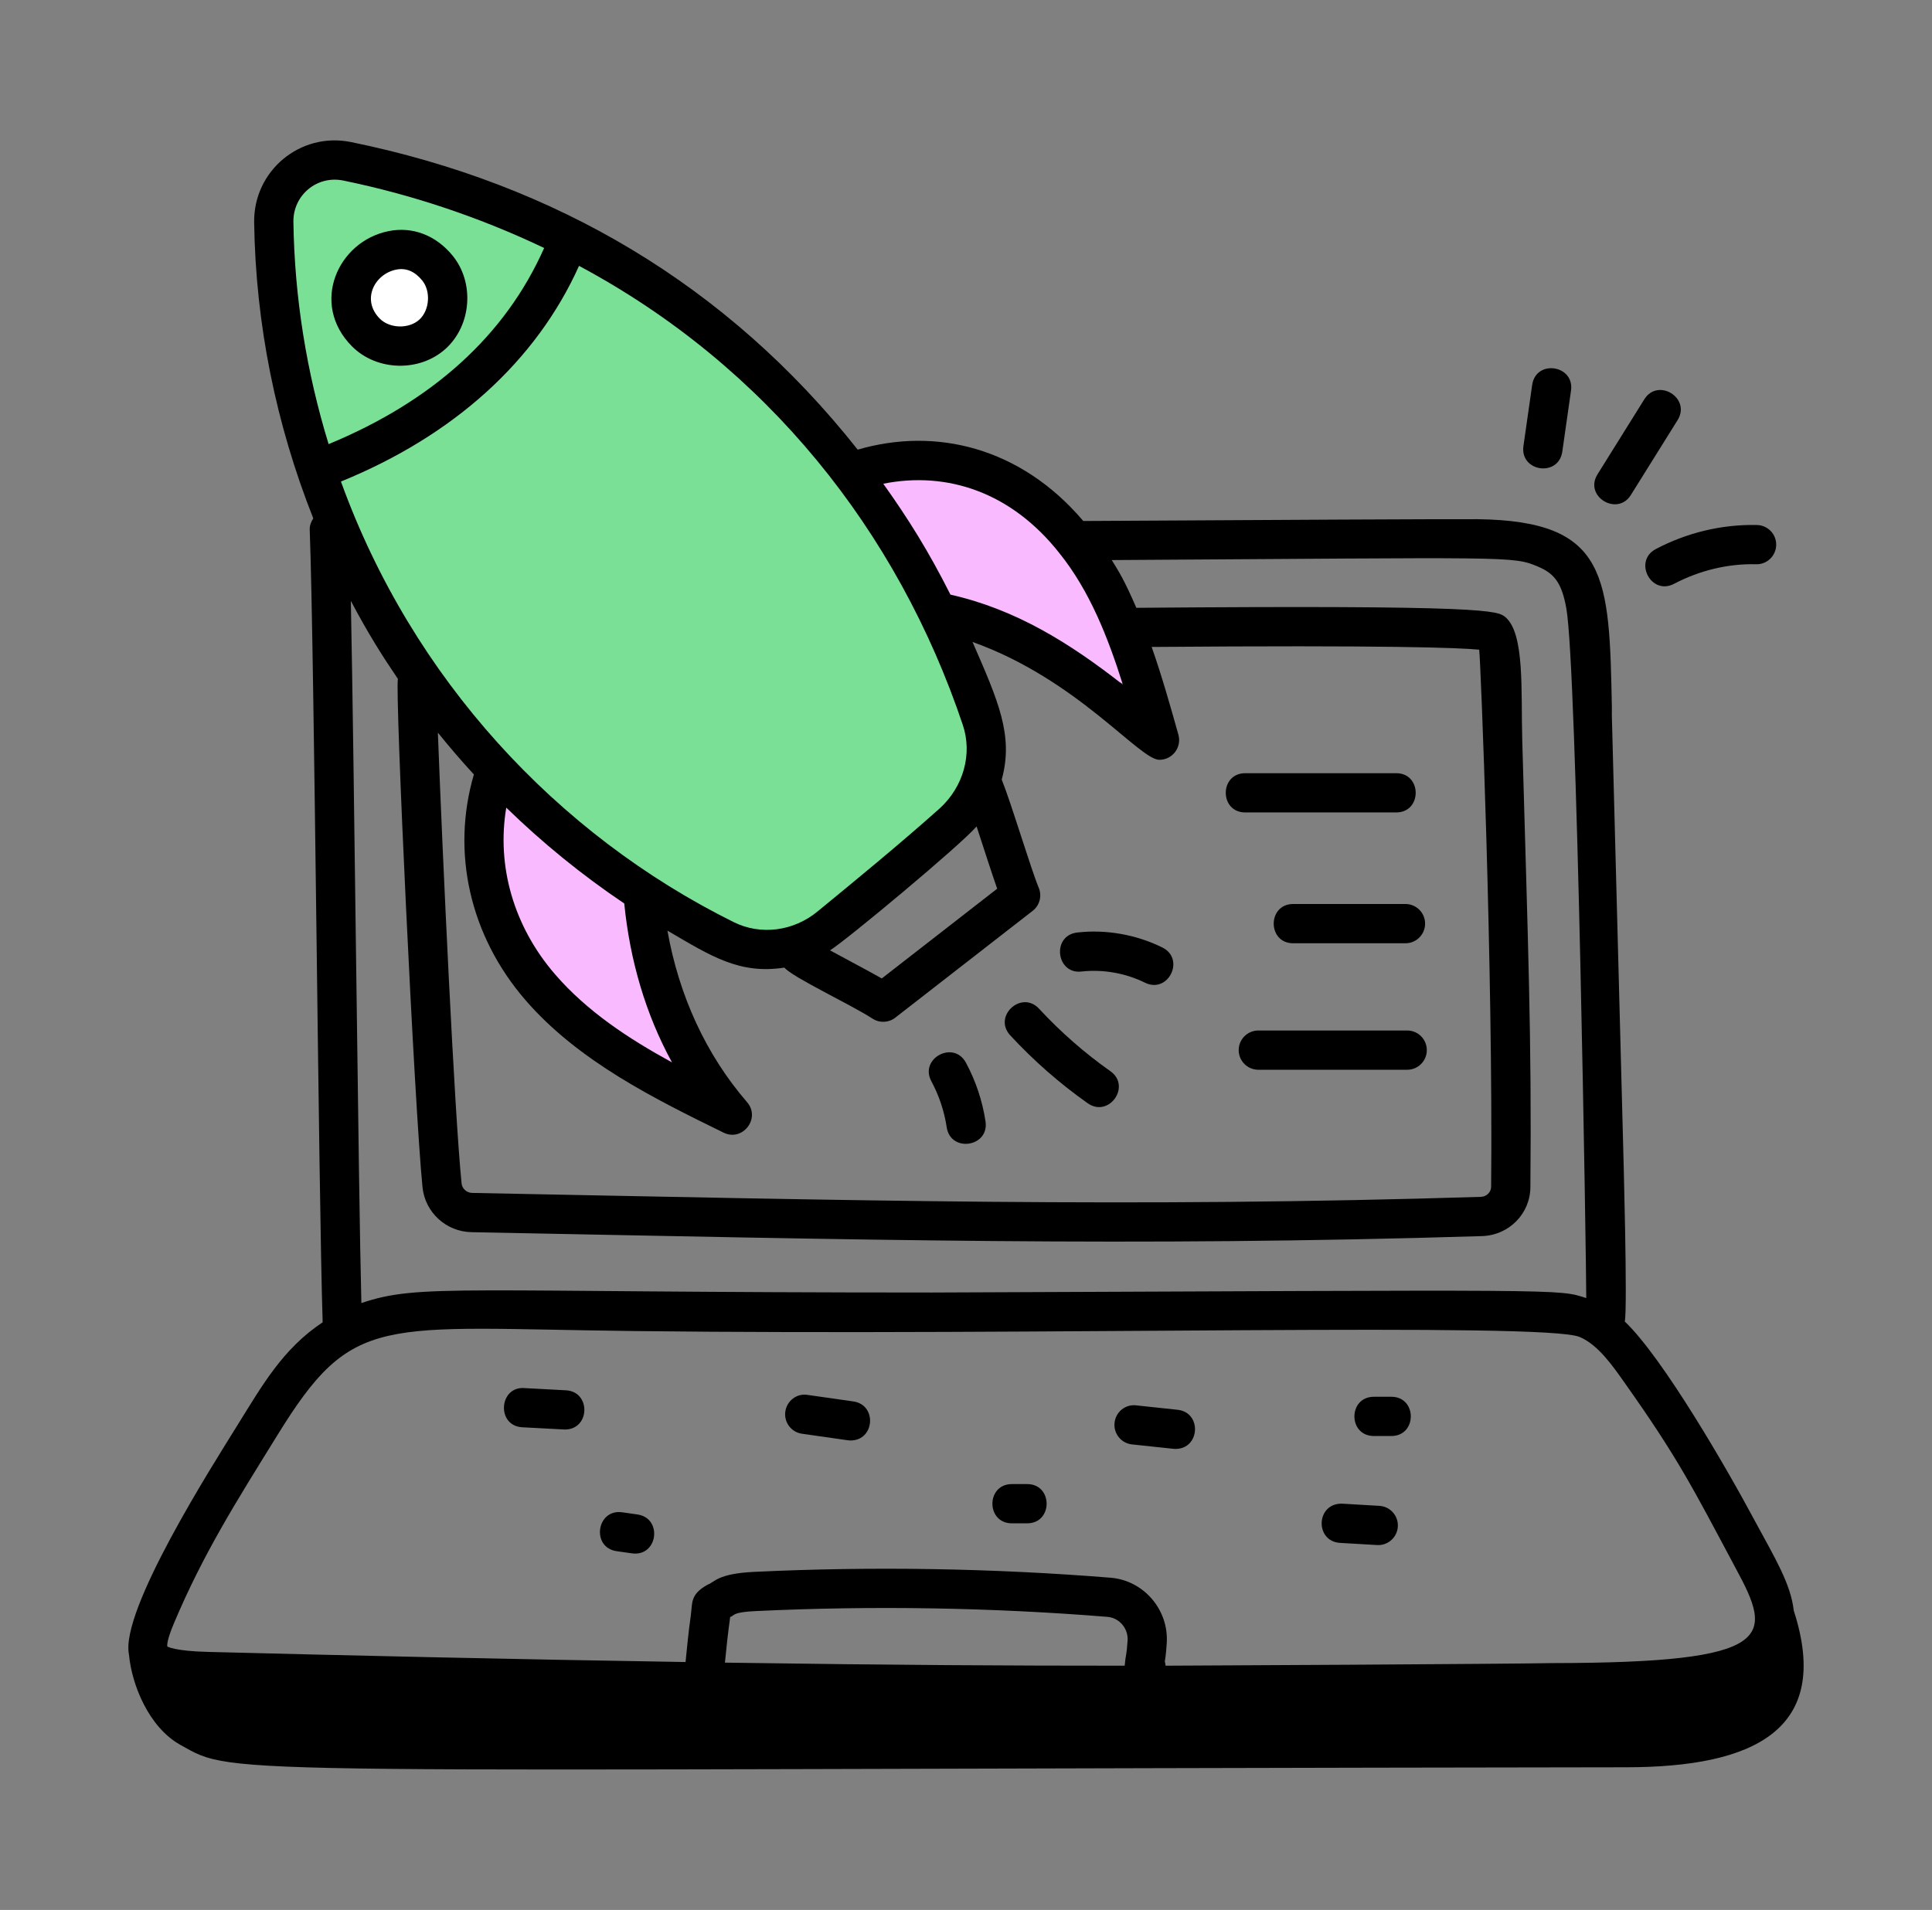
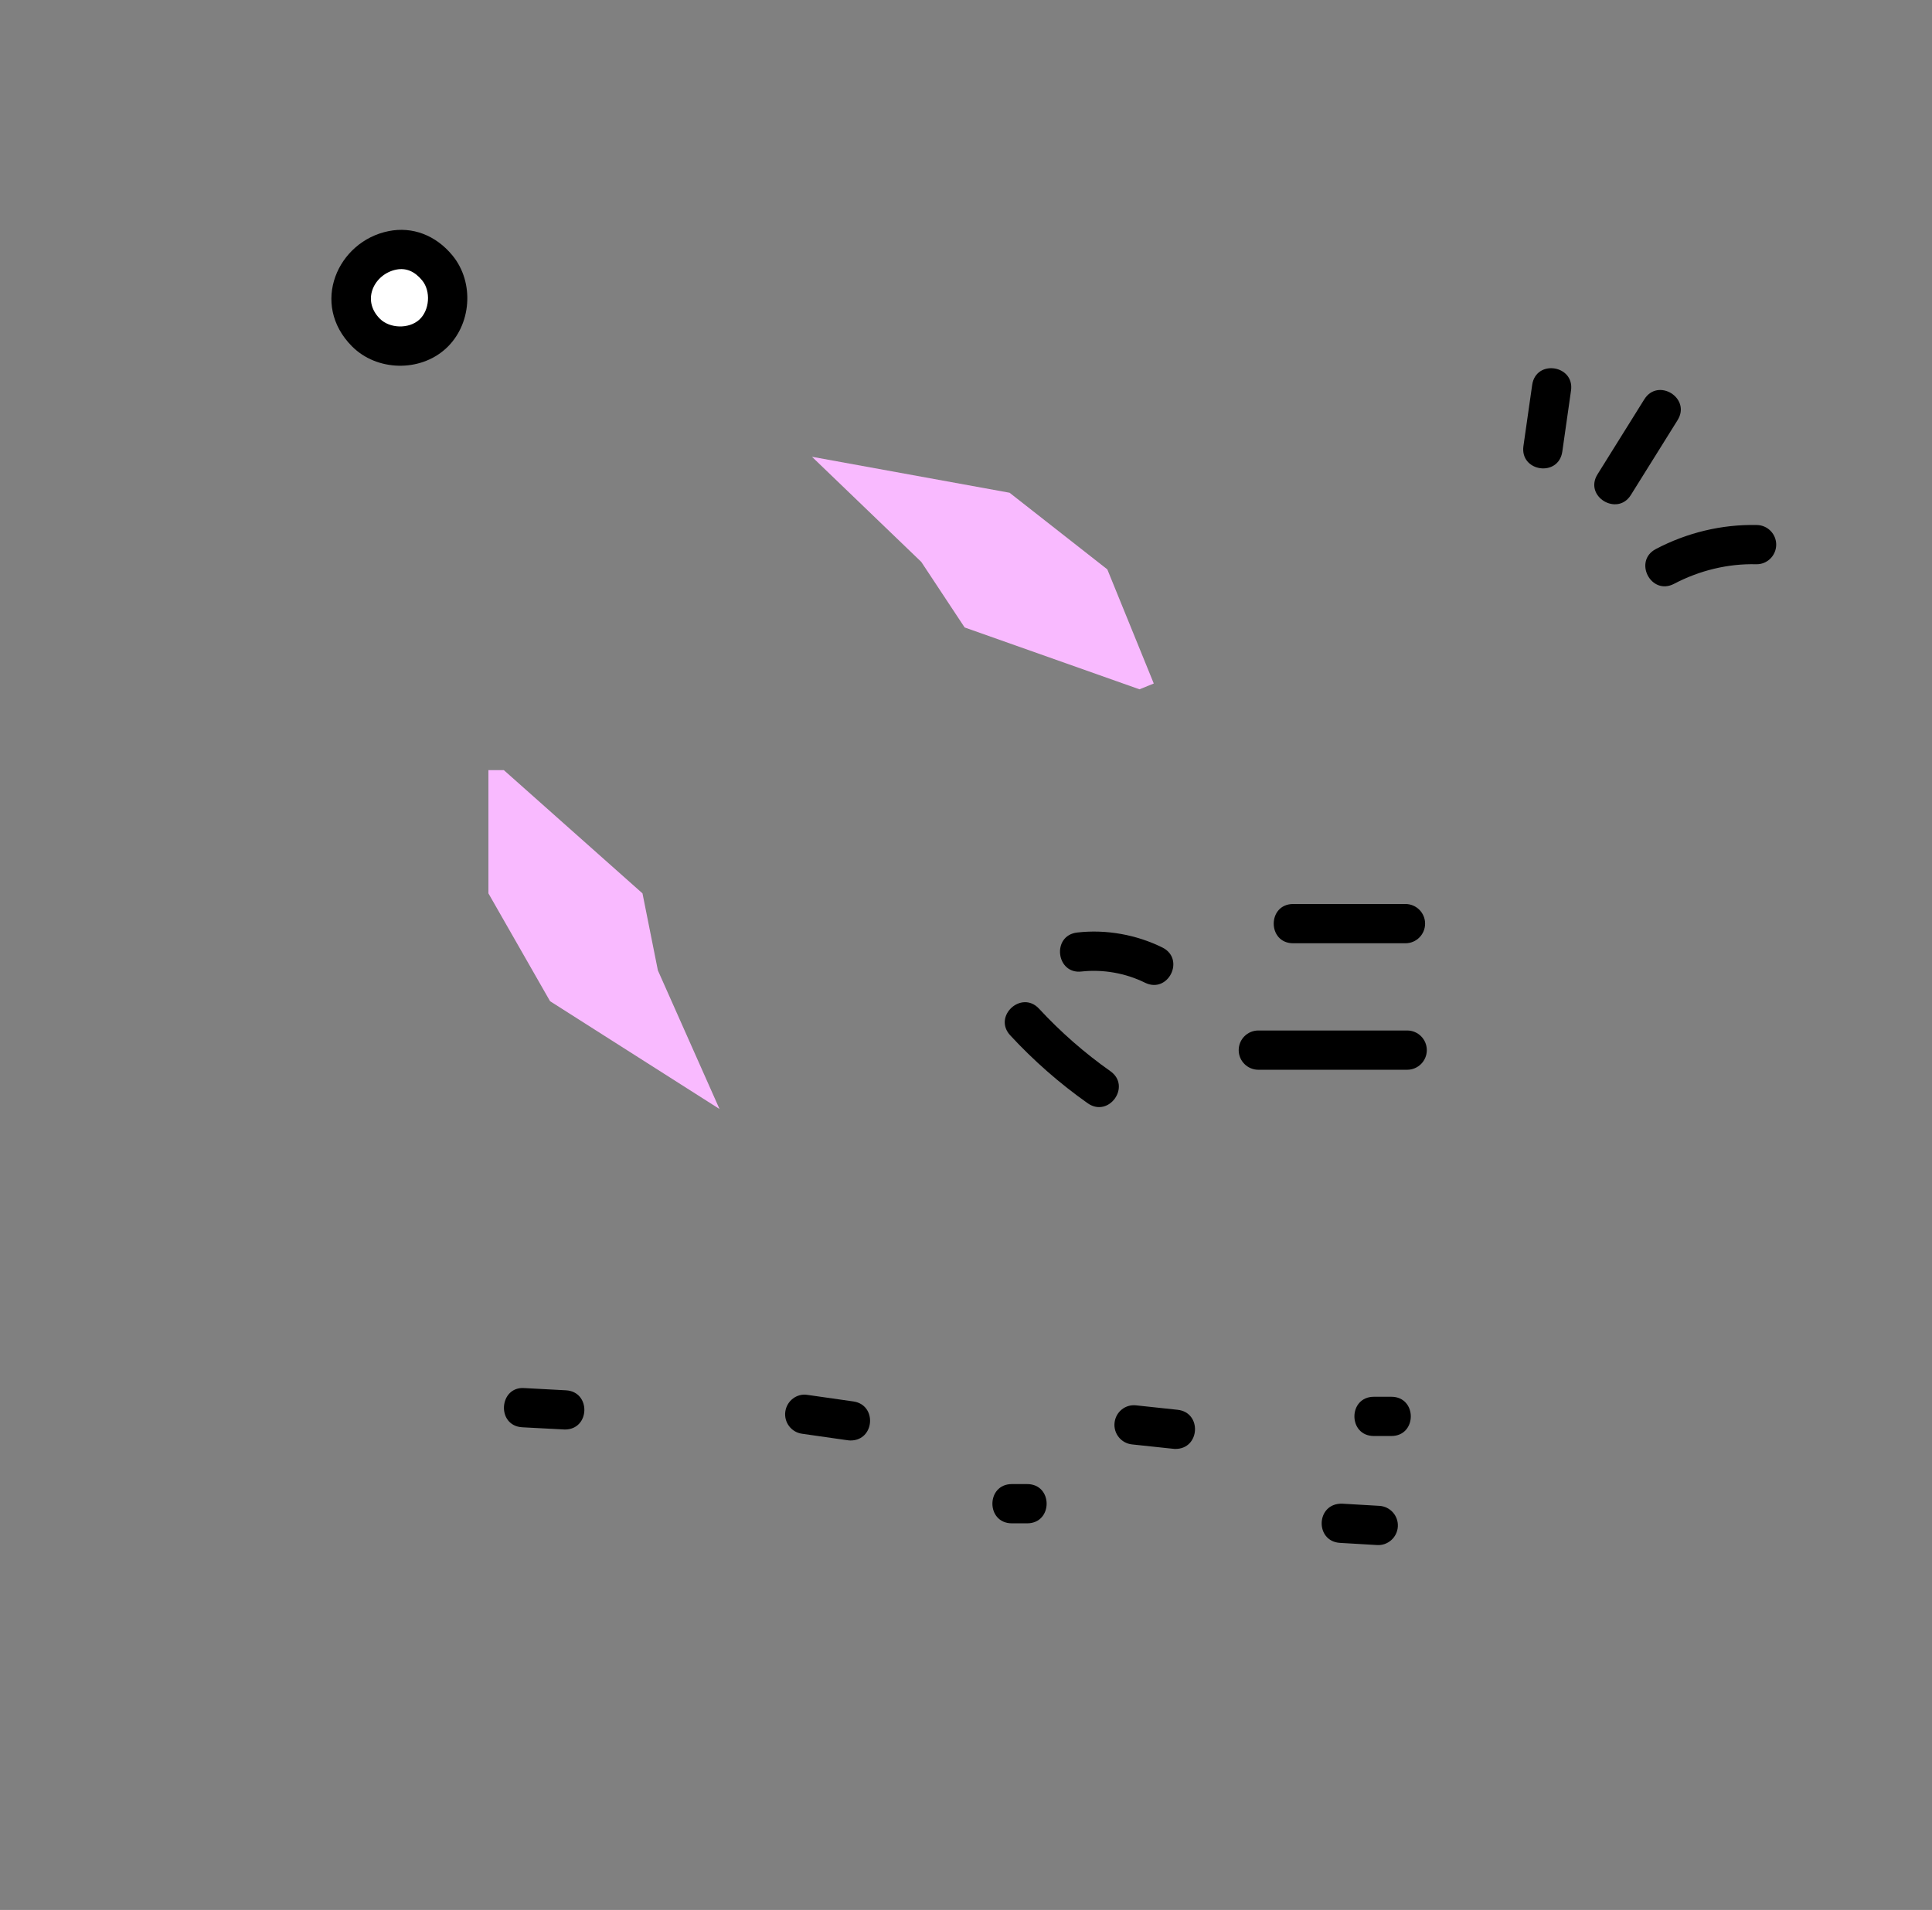
<svg xmlns="http://www.w3.org/2000/svg" width="89" height="88" viewBox="0 0 89 88" fill="none">
  <rect x="0" y="0" width="89" height="88" fill="#808080" stroke="none" />
  <path d="M29.597 41.162L23.21 35.484H22.5V41.162L25.339 46.13L33.145 51.097L30.306 44.71L29.597 41.162Z" fill="#F9BAFF" />
  <path d="M44.437 28.91L52.493 31.76L53.15 31.492L51.01 26.234L46.507 22.703L37.404 21.046L42.441 25.891L44.437 28.91Z" fill="#F9BAFF" />
-   <path d="M32.435 14.902C29.597 11.495 19.898 8.751 15.403 7.805H13.274L12.565 9.934L13.984 19.869L17.532 29.095L27.468 39.74L35.274 43.998L38.113 42.579L43.79 37.611L45.21 34.772L44.5 31.224L40.952 24.127L36.694 19.16L32.435 14.902Z" fill="#7AE096" />
  <circle cx="18.004" cy="13.481" r="2.129" fill="white" />
-   <path d="M80.835 70.066C79.6 67.75 76.613 62.567 74.847 60.888C74.983 60.299 74.781 53.102 74.766 52.517C74.055 25.662 74.291 34.429 74.254 32.632C74.133 26.556 74.102 23.998 68.062 23.922C67.043 23.911 58.228 23.955 49.903 24.005C46.995 20.584 43.073 19.675 39.511 20.718C33.495 13.11 25.558 8.466 16.168 6.545C13.832 6.07 11.676 7.866 11.708 10.242C11.775 14.943 12.718 19.561 14.432 23.886C14.33 24.038 14.261 24.214 14.268 24.411C14.483 30.15 14.671 55.058 14.864 60.924C13.015 62.155 12.08 63.834 10.921 65.694C9.809 67.489 5.515 74.217 5.942 76.238C6.071 77.639 6.862 79.586 8.303 80.391C10.968 81.883 9.095 81.512 74.928 81.427C80.739 81.42 84.421 79.737 82.632 74.209C82.493 72.972 81.765 71.788 80.835 70.066ZM51.81 76.747C46.562 76.747 41.414 76.724 33.395 76.606C33.566 74.87 33.604 74.826 33.635 74.504C33.857 74.438 33.687 74.281 34.84 74.229C40.206 73.975 45.648 74.064 51.013 74.496C51.561 74.54 51.978 75.028 51.944 75.585C51.896 76.341 51.855 76.2 51.81 76.747ZM28.757 41.628C29.02 44.277 29.756 46.757 30.956 48.949C28.932 47.844 27.027 46.581 25.57 44.892C23.656 42.678 22.87 39.894 23.322 37.212C24.992 38.838 26.811 40.319 28.757 41.628ZM24.201 46.074C26.649 48.908 30.2 50.65 33.333 52.187C34.211 52.617 35.055 51.523 34.415 50.783C32.524 48.593 31.28 45.885 30.746 42.878C32.786 44.076 34.071 44.896 36.135 44.583C36.499 45.024 39.167 46.269 40.196 46.935C40.524 47.146 40.944 47.123 41.242 46.889L47.571 41.967C47.892 41.719 48.007 41.285 47.853 40.91C47.465 39.968 46.603 37.059 46.146 35.919C46.704 33.883 45.982 32.294 44.801 29.578C49.627 31.301 52.485 35.008 53.407 35.008C54.012 35.008 54.447 34.434 54.284 33.849C53.909 32.514 53.522 31.145 53.053 29.808C63.913 29.723 67.186 29.842 68.141 29.934C68.2 30.25 68.785 44.768 68.691 54.675C68.691 54.929 68.482 55.137 68.216 55.145C52.086 55.646 39.621 55.312 21.752 54.964C21.499 54.96 21.288 54.769 21.263 54.523C20.933 51.275 20.384 39.367 20.171 33.756C20.701 34.413 21.253 35.057 21.83 35.683C20.782 39.259 21.635 43.104 24.201 46.074ZM44.988 38.078C45.367 39.23 45.664 40.172 45.937 40.947L40.62 45.082C39.933 44.691 39.083 44.251 38.237 43.788C39.036 43.282 44.245 38.943 44.988 38.078ZM48.795 25.477C50.207 27.231 51.045 29.386 51.727 31.547C49.273 29.624 46.796 28.076 43.784 27.398C42.786 25.419 41.865 23.937 40.689 22.288C43.639 21.698 46.597 22.69 48.795 25.477ZM44.352 33.398C44.804 34.736 44.386 36.247 43.288 37.248C41.428 38.908 39.349 40.612 37.674 41.985C36.561 42.911 35.04 43.106 33.796 42.485C25.666 38.453 18.995 31.279 15.706 22.187C20.913 20.064 24.702 16.631 26.674 12.25C35.31 16.869 41.351 24.465 44.352 33.398ZM15.806 8.317C19.028 8.976 22.157 10.038 25.069 11.427C25.067 11.43 25.065 11.431 25.063 11.434C23.284 15.445 19.941 18.478 15.138 20.463C14.124 17.158 13.566 13.711 13.516 10.217C13.5 9.004 14.588 8.074 15.806 8.317ZM18.33 31.28C18.188 31.812 19.093 51.044 19.464 54.707C19.584 55.865 20.555 56.752 21.721 56.772C39.762 57.122 52.089 57.451 68.275 56.953C69.522 56.912 70.499 55.911 70.499 54.683C70.564 47.845 70.39 43.565 70.124 34.095C70.061 31.838 70.248 29.193 69.344 28.43C68.974 28.14 68.618 27.87 52.347 28.005C51.783 26.702 51.542 26.338 51.215 25.805C69.749 25.694 69.665 25.61 70.85 26.107C71.631 26.433 71.948 26.897 72.153 28.018C72.649 30.703 73.076 58.288 73.073 59.808C71.722 59.382 72.577 59.435 42.923 59.553C20.956 59.553 19.364 59.128 16.647 60.038C16.508 54.672 16.318 35.365 16.162 27.685C16.967 29.207 17.621 30.236 18.33 31.28ZM8.012 74.793C9.371 71.573 10.888 69.18 12.771 66.138C16.278 60.443 17.443 61.194 29.22 61.328C47.8 61.55 71.153 60.911 72.772 61.602C73.638 61.972 74.312 62.964 74.855 63.733C77.308 67.199 77.965 68.524 79.95 72.244C81.669 75.412 81.876 76.615 71.525 76.627C69.598 76.668 54.949 76.745 53.694 76.747C53.684 76.682 53.681 76.615 53.657 76.554C53.686 76.382 53.718 76.176 53.748 75.697C53.843 74.163 52.681 72.815 51.158 72.693C45.717 72.256 40.196 72.164 34.754 72.423C33.044 72.503 32.919 72.902 32.605 73.01C31.775 73.47 31.906 73.849 31.82 74.455C31.717 75.185 31.649 75.883 31.581 76.578C23.493 76.45 15.884 76.272 9.586 76.112C8.023 76.073 7.728 75.866 7.709 75.865C7.699 75.829 7.67 75.603 8.012 74.793Z" fill="black" />
  <path d="M71.97 20.805L72.371 17.993C72.538 16.817 70.751 16.541 70.581 17.739L70.179 20.551C70.01 21.738 71.799 22 71.97 20.805Z" fill="black" />
  <path d="M75.127 22.808L77.28 19.358C77.912 18.345 76.38 17.387 75.746 18.4L73.593 21.852C72.954 22.873 74.505 23.807 75.127 22.808Z" fill="black" />
  <path d="M77.12 26.898C78.282 26.288 79.592 25.964 80.903 25.998C81.401 26.01 81.814 25.608 81.823 25.109C81.831 24.61 81.433 24.198 80.934 24.19C79.308 24.154 77.708 24.545 76.278 25.297C75.227 25.852 76.058 27.457 77.12 26.898Z" fill="black" />
  <path d="M20.528 16.07C21.725 14.986 21.869 13.016 20.842 11.769C20.075 10.837 18.999 10.427 17.902 10.649C15.555 11.116 14.268 14.003 16.217 15.96C17.359 17.105 19.333 17.152 20.528 16.07ZM18.255 12.422C18.704 12.334 19.102 12.499 19.446 12.918C19.856 13.416 19.792 14.297 19.314 14.73C18.836 15.163 17.954 15.141 17.498 14.684C16.631 13.814 17.254 12.621 18.255 12.422Z" fill="black" />
-   <path d="M43.611 51.939C43.791 53.123 45.578 52.85 45.399 51.669C45.255 50.72 44.952 49.811 44.498 48.966C43.935 47.912 42.338 48.767 42.905 49.82C43.261 50.483 43.499 51.197 43.611 51.939Z" fill="black" />
  <path d="M50.109 50.834C51.084 51.515 52.127 50.045 51.151 49.355C49.962 48.517 48.857 47.548 47.867 46.478C47.058 45.601 45.725 46.825 46.539 47.705C47.616 48.869 48.816 49.922 50.109 50.834Z" fill="black" />
  <path d="M49.826 44.762C50.816 44.654 51.853 44.837 52.743 45.277C53.817 45.807 54.616 44.185 53.544 43.655C52.348 43.065 50.958 42.813 49.63 42.965C48.43 43.096 48.65 44.906 49.826 44.762Z" fill="black" />
  <path d="M24.064 65.762C24.106 65.765 25.98 65.865 26.022 65.865C27.187 65.865 27.233 64.121 26.07 64.058L24.161 63.956C22.986 63.864 22.851 65.697 24.064 65.762Z" fill="black" />
  <path d="M36.943 66.059C39.211 66.38 39.074 66.37 39.183 66.37C40.298 66.37 40.414 64.727 39.309 64.571L37.201 64.27C36.709 64.187 36.248 64.54 36.177 65.036C36.106 65.529 36.449 65.989 36.943 66.059Z" fill="black" />
  <path d="M52.145 66.551C54.31 66.779 54.067 66.759 54.151 66.759C55.283 66.759 55.379 65.079 54.247 64.956L52.339 64.752C51.835 64.694 51.396 65.058 51.343 65.555C51.29 66.052 51.649 66.497 52.145 66.551Z" fill="black" />
  <path d="M63.29 66.164H64.093C65.289 66.164 65.29 64.356 64.093 64.356H63.29C62.094 64.356 62.093 66.164 63.29 66.164Z" fill="black" />
-   <path d="M28.409 71.471L29.112 71.571C30.31 71.735 30.537 69.947 29.364 69.779L28.661 69.679C27.482 69.511 27.221 71.301 28.409 71.471Z" fill="black" />
  <path d="M46.614 70.187H47.317C48.513 70.187 48.514 68.379 47.317 68.379H46.614C45.418 68.379 45.417 70.187 46.614 70.187Z" fill="black" />
  <path d="M61.73 71.088L63.438 71.188C63.921 71.22 64.364 70.846 64.393 70.337C64.422 69.839 64.041 69.411 63.543 69.382L61.835 69.282C60.614 69.245 60.559 71.019 61.73 71.088Z" fill="black" />
-   <path d="M57.364 37.433H64.318C65.514 37.433 65.515 35.625 64.318 35.625H57.364C56.168 35.625 56.167 37.433 57.364 37.433Z" fill="black" />
  <path d="M59.573 41.652C58.377 41.652 58.376 43.461 59.573 43.461H64.745C65.244 43.461 65.649 43.056 65.649 42.556C65.649 42.057 65.244 41.652 64.745 41.652H59.573Z" fill="black" />
  <path d="M64.824 47.48H57.967C57.468 47.48 57.062 47.885 57.062 48.385C57.062 48.884 57.468 49.289 57.967 49.289H64.824C65.323 49.289 65.728 48.884 65.728 48.385C65.728 47.885 65.323 47.48 64.824 47.48Z" fill="black" />
</svg>